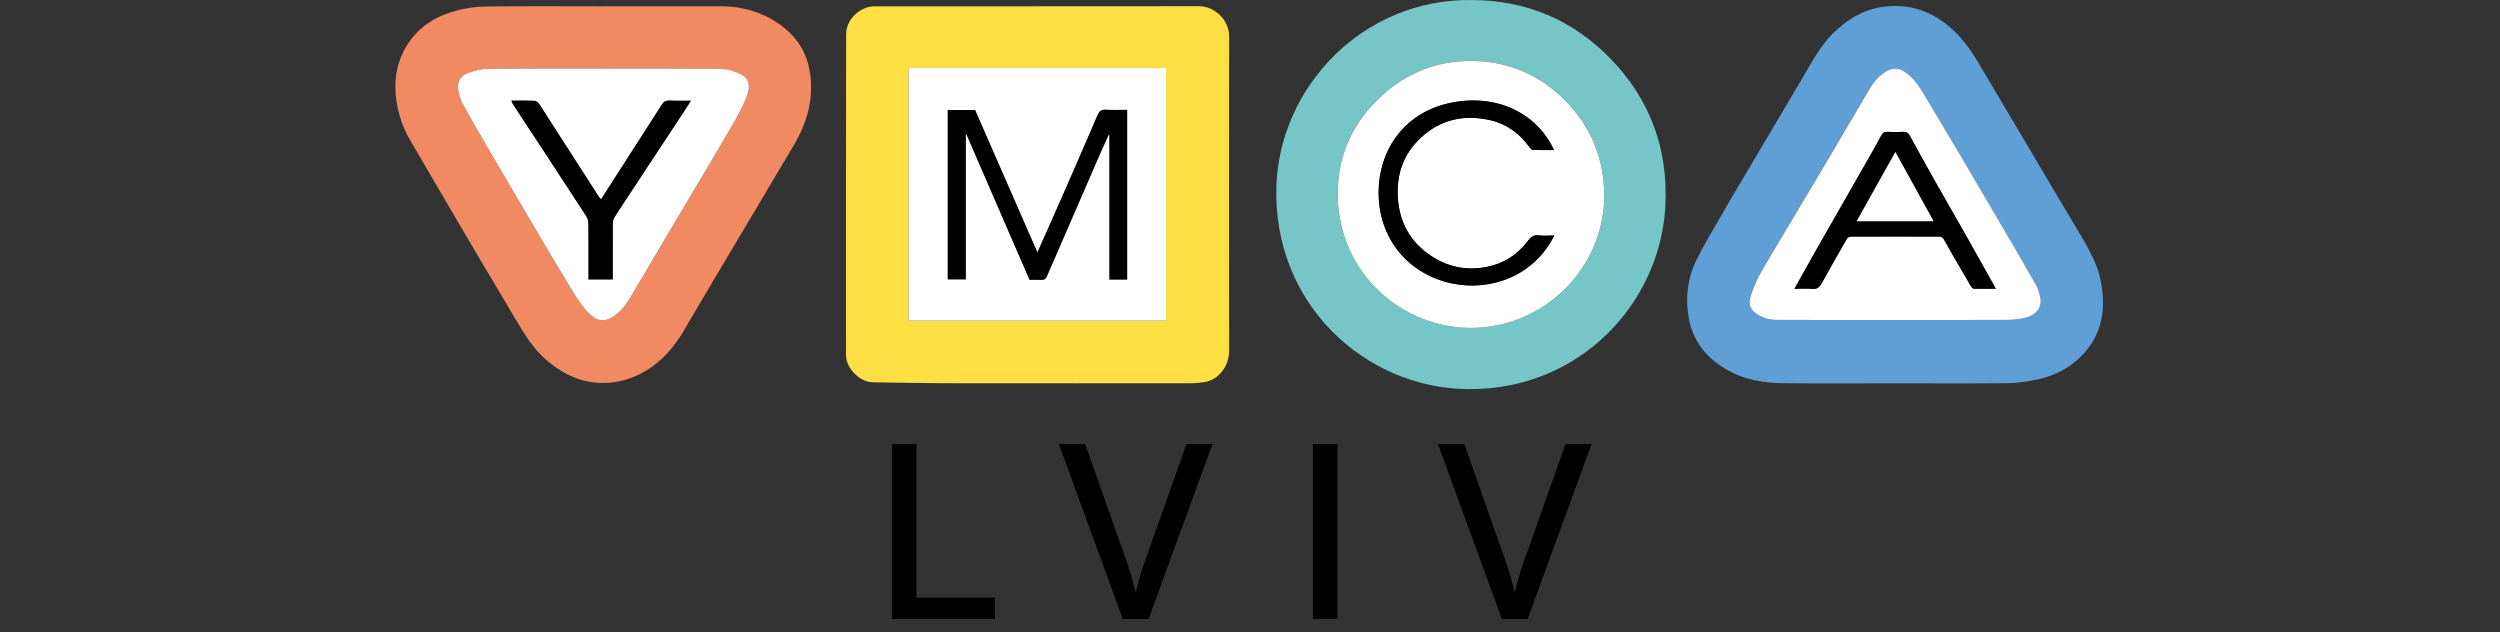
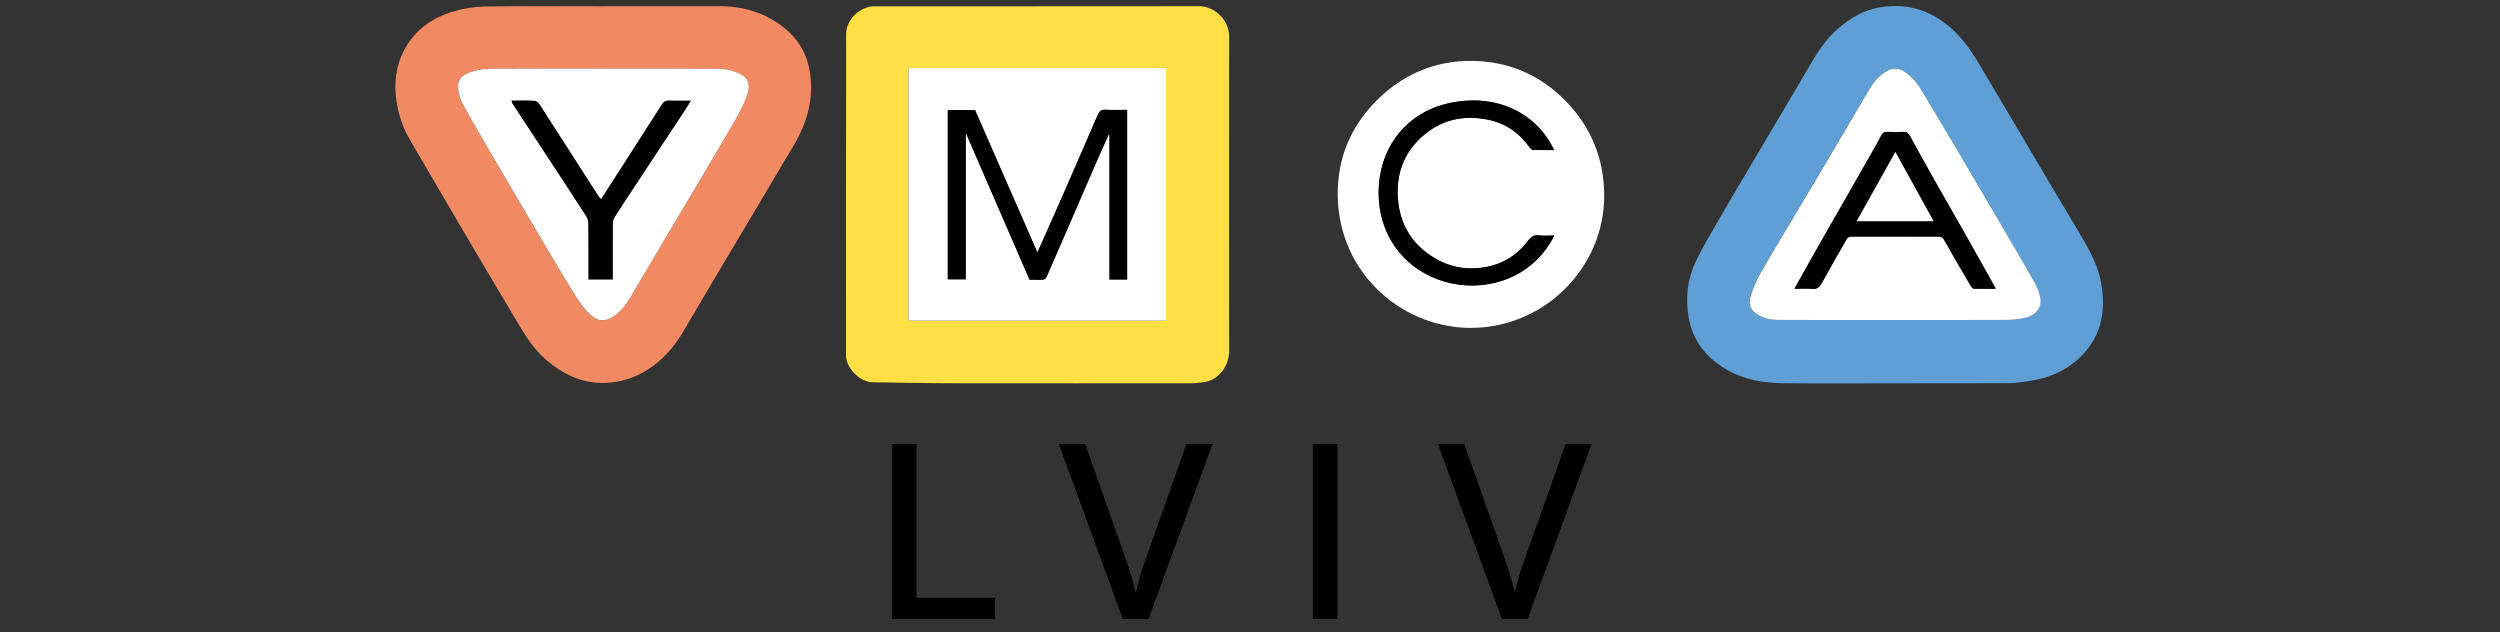
<svg xmlns="http://www.w3.org/2000/svg" width="174" height="44" viewBox="0 0 174 44" fill="none">
  <rect x="0" y="0" width="174" height="44" fill="#333333" stroke="none" />
  <g clip-path="url(#clip0_1_251)">
    <g clip-path="url(#clip1_1_251)">
      <g clip-path="url(#clip2_1_251)">
        <path d="M72.189 0.435C75.944 0.435 79.699 0.443 83.455 0.431C84.558 0.431 85.546 1.415 85.546 2.511C85.538 9.822 85.538 17.136 85.546 24.447C85.546 25.427 84.838 26.511 83.687 26.611C83.447 26.631 83.207 26.675 82.967 26.675C77.556 26.675 72.144 26.683 66.733 26.675C64.734 26.675 62.73 26.635 60.73 26.607C59.843 26.591 58.887 25.627 58.883 24.735C58.883 17.284 58.875 9.83 58.891 2.379C58.891 1.331 59.891 0.439 60.858 0.439C64.638 0.435 68.417 0.439 72.197 0.439M81.155 4.73H63.234V22.32H81.155V4.73Z" fill="#FFDF43" />
-         <path d="M131.835 26.679C129.247 26.679 126.655 26.699 124.068 26.671C122.728 26.655 121.416 26.427 120.232 25.759C118.785 24.939 117.805 23.744 117.525 22.06C117.301 20.724 117.445 19.412 118.029 18.189C118.501 17.205 119.073 16.261 119.617 15.313C120.268 14.173 120.944 13.046 121.612 11.918C122.22 10.886 122.836 9.854 123.444 8.822C124.12 7.682 124.788 6.539 125.464 5.403C126.095 4.343 126.667 3.231 127.547 2.351C128.479 1.423 129.559 0.724 130.887 0.504C132.882 0.176 134.566 0.784 136.018 2.167C136.874 2.979 137.47 3.967 138.053 4.971C138.729 6.135 139.433 7.286 140.117 8.446C140.857 9.694 141.589 10.946 142.329 12.194C143.017 13.353 143.713 14.505 144.396 15.665C145.14 16.933 145.956 18.165 146.232 19.652C146.62 21.74 146.22 23.596 144.58 25.047C143.721 25.811 142.677 26.259 141.549 26.463C140.929 26.575 140.297 26.667 139.669 26.671C137.058 26.695 134.446 26.679 131.831 26.679M131.863 22.272C134.486 22.272 137.11 22.276 139.733 22.264C140.133 22.264 140.537 22.208 140.925 22.124C141.677 21.96 142.129 21.392 142.005 20.764C141.941 20.432 141.837 20.092 141.677 19.8C141.037 18.652 140.369 17.525 139.705 16.389C138.605 14.505 137.506 12.626 136.394 10.746C135.594 9.39 134.774 8.042 133.97 6.687C133.586 6.035 133.194 5.395 132.526 4.979C132.166 4.755 131.815 4.707 131.423 4.891C130.819 5.183 130.415 5.671 130.083 6.235C129.151 7.818 128.223 9.406 127.287 10.986C126.431 12.43 125.568 13.869 124.712 15.309C123.952 16.585 123.176 17.849 122.448 19.145C122.172 19.632 121.964 20.176 121.808 20.716C121.696 21.108 121.784 21.5 122.16 21.784C122.612 22.124 123.128 22.26 123.668 22.264C126.395 22.28 129.127 22.272 131.855 22.272" fill="#5F9FD6" />
+         <path d="M131.835 26.679C129.247 26.679 126.655 26.699 124.068 26.671C122.728 26.655 121.416 26.427 120.232 25.759C118.785 24.939 117.805 23.744 117.525 22.06C117.301 20.724 117.445 19.412 118.029 18.189C118.501 17.205 119.073 16.261 119.617 15.313C120.268 14.173 120.944 13.046 121.612 11.918C122.22 10.886 122.836 9.854 123.444 8.822C124.12 7.682 124.788 6.539 125.464 5.403C126.095 4.343 126.667 3.231 127.547 2.351C128.479 1.423 129.559 0.724 130.887 0.504C132.882 0.176 134.566 0.784 136.018 2.167C136.874 2.979 137.47 3.967 138.053 4.971C138.729 6.135 139.433 7.286 140.117 8.446C140.857 9.694 141.589 10.946 142.329 12.194C143.017 13.353 143.713 14.505 144.396 15.665C145.14 16.933 145.956 18.165 146.232 19.652C146.62 21.74 146.22 23.596 144.58 25.047C143.721 25.811 142.677 26.259 141.549 26.463C140.929 26.575 140.297 26.667 139.669 26.671M131.863 22.272C134.486 22.272 137.11 22.276 139.733 22.264C140.133 22.264 140.537 22.208 140.925 22.124C141.677 21.96 142.129 21.392 142.005 20.764C141.941 20.432 141.837 20.092 141.677 19.8C141.037 18.652 140.369 17.525 139.705 16.389C138.605 14.505 137.506 12.626 136.394 10.746C135.594 9.39 134.774 8.042 133.97 6.687C133.586 6.035 133.194 5.395 132.526 4.979C132.166 4.755 131.815 4.707 131.423 4.891C130.819 5.183 130.415 5.671 130.083 6.235C129.151 7.818 128.223 9.406 127.287 10.986C126.431 12.43 125.568 13.869 124.712 15.309C123.952 16.585 123.176 17.849 122.448 19.145C122.172 19.632 121.964 20.176 121.808 20.716C121.696 21.108 121.784 21.5 122.16 21.784C122.612 22.124 123.128 22.26 123.668 22.264C126.395 22.28 129.127 22.272 131.855 22.272" fill="#5F9FD6" />
        <path d="M41.946 0.435C44.673 0.435 47.405 0.435 50.132 0.435C51.788 0.435 53.304 0.911 54.599 1.951C55.539 2.707 56.147 3.715 56.351 4.915C56.675 6.802 56.195 8.53 55.223 10.15C54.383 11.549 53.556 12.961 52.72 14.365C51.836 15.849 50.948 17.328 50.068 18.816C49.224 20.24 48.388 21.676 47.541 23.099C46.921 24.139 46.145 25.043 45.117 25.703C44.329 26.211 43.477 26.523 42.529 26.623C40.802 26.803 39.378 26.187 38.086 25.107C37.166 24.339 36.554 23.351 35.959 22.344C35.003 20.732 34.039 19.12 33.087 17.508C32.115 15.865 31.155 14.213 30.188 12.565C29.644 11.637 29.108 10.71 28.56 9.782C28.048 8.914 27.732 7.986 27.588 6.986C27.416 5.794 27.544 4.655 28.088 3.571C28.816 2.127 30.027 1.259 31.527 0.807C32.243 0.591 33.007 0.467 33.755 0.455C36.482 0.415 39.214 0.439 41.941 0.439M41.934 4.775C39.31 4.775 36.686 4.767 34.063 4.783C33.635 4.783 33.191 4.863 32.783 4.999C32.135 5.21 31.819 5.526 31.879 6.162C31.911 6.526 32.023 6.91 32.199 7.234C32.871 8.458 33.579 9.662 34.279 10.866C35.135 12.337 35.998 13.805 36.866 15.273C37.818 16.884 38.766 18.504 39.742 20.104C40.094 20.68 40.45 21.268 40.914 21.748C41.514 22.364 42.053 22.5 42.805 21.952C43.305 21.588 43.633 21.096 43.937 20.584C44.745 19.228 45.541 17.868 46.345 16.509C47.025 15.357 47.712 14.213 48.396 13.061C49.212 11.685 50.04 10.314 50.836 8.926C51.244 8.214 51.676 7.502 51.96 6.742C52.332 5.746 52.02 5.334 51.212 5.022C50.824 4.875 50.388 4.795 49.972 4.791C47.293 4.771 44.609 4.779 41.929 4.779" fill="#F18A63" />
-         <path d="M102.415 0.003C106.223 0.011 109.478 1.383 112.118 4.111C114.865 6.946 116.109 10.394 115.909 14.333C115.569 21.032 110.01 27.175 102.135 27.083C94.993 26.999 88.562 21.136 88.838 12.937C89.066 6.078 94.825 -0.089 102.415 0.003ZM111.654 13.541C111.626 11.018 110.746 8.842 108.974 7.03C107.167 5.179 104.931 4.243 102.379 4.235C99.98 4.227 97.844 5.083 96.076 6.734C94.245 8.446 93.209 10.578 93.109 13.081C92.889 18.712 97.344 22.736 102.223 22.816C107.431 22.9 111.694 18.632 111.654 13.537" fill="#76C6C8" />
        <path d="M81.155 22.32H63.234V4.73H81.155V22.32ZM72.201 17.568C70.749 14.245 69.305 10.949 67.869 7.666H65.974V19.444H67.221V9.23C68.729 12.709 70.197 16.089 71.665 19.476C71.936 19.476 72.192 19.464 72.448 19.48C72.664 19.496 72.792 19.424 72.876 19.22C73.028 18.84 73.2 18.464 73.364 18.088C73.98 16.665 74.596 15.245 75.216 13.821C75.652 12.817 76.084 11.813 76.524 10.809C76.732 10.334 76.948 9.862 77.16 9.39C77.184 9.394 77.204 9.398 77.228 9.406V19.456H78.455V7.654C77.939 7.654 77.448 7.678 76.96 7.646C76.64 7.622 76.512 7.774 76.4 8.03C75.604 9.874 74.804 11.713 74 13.553C73.416 14.889 72.816 16.217 72.213 17.58" fill="white" />
        <path d="M131.863 22.272C129.135 22.272 126.403 22.28 123.676 22.264C123.136 22.264 122.62 22.124 122.168 21.784C121.788 21.5 121.704 21.108 121.816 20.716C121.972 20.176 122.18 19.636 122.456 19.144C123.184 17.853 123.96 16.585 124.72 15.309C125.58 13.869 126.439 12.43 127.295 10.986C128.231 9.402 129.159 7.818 130.091 6.235C130.423 5.671 130.823 5.183 131.431 4.891C131.819 4.703 132.174 4.755 132.534 4.979C133.202 5.395 133.59 6.035 133.978 6.686C134.782 8.042 135.598 9.39 136.402 10.746C137.51 12.621 138.613 14.505 139.713 16.389C140.377 17.521 141.045 18.652 141.685 19.8C141.849 20.092 141.949 20.432 142.013 20.764C142.137 21.392 141.685 21.96 140.933 22.124C140.541 22.208 140.137 22.264 139.741 22.264C137.118 22.276 134.494 22.272 131.871 22.272M124.896 20.1C125.352 20.1 125.74 20.068 126.115 20.108C126.483 20.148 126.643 19.968 126.803 19.684C127.371 18.657 127.955 17.633 128.543 16.617C128.587 16.541 128.715 16.469 128.803 16.469C130.867 16.461 132.93 16.461 134.994 16.469C135.086 16.469 135.214 16.533 135.258 16.609C135.474 16.961 135.662 17.325 135.866 17.681C136.298 18.433 136.738 19.18 137.178 19.928C137.218 19.996 137.302 20.092 137.366 20.092C137.862 20.108 138.353 20.1 138.905 20.1C138.753 19.824 138.633 19.608 138.513 19.392C137.965 18.416 137.422 17.441 136.87 16.465C136.114 15.133 135.35 13.809 134.598 12.477C134.026 11.462 133.466 10.442 132.902 9.422C132.806 9.25 132.682 9.162 132.462 9.178C132.102 9.202 131.739 9.194 131.379 9.178C131.147 9.166 131.023 9.254 130.919 9.458C130.699 9.886 130.459 10.302 130.223 10.718C129.467 12.046 128.707 13.373 127.947 14.701C127.399 15.661 126.847 16.621 126.299 17.585C125.84 18.396 125.384 19.212 124.888 20.1" fill="white" />
        <path d="M41.934 4.775C44.613 4.775 47.297 4.767 49.976 4.787C50.392 4.787 50.828 4.867 51.216 5.015C52.024 5.327 52.332 5.738 51.964 6.734C51.68 7.498 51.252 8.21 50.844 8.918C50.048 10.306 49.22 11.678 48.404 13.053C47.721 14.205 47.033 15.349 46.353 16.501C45.549 17.856 44.757 19.22 43.945 20.576C43.641 21.088 43.313 21.58 42.813 21.948C42.062 22.496 41.522 22.36 40.922 21.744C40.458 21.268 40.098 20.676 39.746 20.104C38.77 18.504 37.822 16.885 36.87 15.273C36.002 13.805 35.139 12.337 34.283 10.866C33.583 9.662 32.875 8.458 32.203 7.234C32.027 6.914 31.915 6.526 31.883 6.162C31.827 5.527 32.139 5.211 32.787 4.999C33.195 4.867 33.639 4.787 34.067 4.783C36.69 4.763 39.314 4.771 41.938 4.771M41.837 13.869C41.77 13.797 41.714 13.753 41.678 13.697C40.298 11.546 38.918 9.394 37.534 7.246C37.466 7.138 37.314 7.026 37.198 7.022C36.678 6.998 36.154 7.01 35.603 7.01C35.635 7.094 35.651 7.166 35.683 7.218C36.402 8.314 37.126 9.41 37.846 10.51C38.842 12.025 39.834 13.545 40.822 15.069C40.91 15.201 40.958 15.385 40.958 15.545C40.97 16.641 40.966 17.736 40.966 18.832V19.444H42.645C42.645 18.136 42.641 16.857 42.649 15.573C42.649 15.421 42.689 15.249 42.769 15.121C43.297 14.293 43.841 13.477 44.381 12.657C45.481 10.99 46.581 9.322 47.677 7.654C47.809 7.454 47.937 7.246 48.084 7.014C47.545 7.014 47.053 7.03 46.565 7.006C46.325 6.994 46.193 7.086 46.073 7.278C44.673 9.47 43.261 11.658 41.842 13.873" fill="white" />
        <path d="M111.654 13.541C111.694 18.636 107.431 22.9 102.223 22.82C97.348 22.744 92.889 18.716 93.113 13.085C93.209 10.578 94.249 8.45 96.081 6.738C97.848 5.087 99.984 4.231 102.379 4.239C104.935 4.247 107.167 5.183 108.974 7.034C110.742 8.846 111.626 11.018 111.654 13.545M108.154 10.442C106.995 7.934 104.219 6.466 100.896 7.174C98.012 7.79 96.184 10.046 95.972 12.849C95.709 16.345 97.864 19.032 100.996 19.716C103.723 20.312 106.767 19.224 108.174 16.393C107.803 16.393 107.443 16.429 107.091 16.385C106.719 16.333 106.523 16.529 106.331 16.781C105.343 18.084 103.983 18.676 102.395 18.684C101.484 18.688 100.6 18.424 99.796 17.936C98.336 17.045 97.496 15.733 97.312 14.065C97.124 12.338 97.588 10.778 98.916 9.562C100.24 8.346 101.804 7.982 103.539 8.326C104.787 8.574 105.755 9.262 106.487 10.294C106.539 10.362 106.639 10.438 106.719 10.438C107.183 10.45 107.647 10.446 108.15 10.446" fill="white" />
        <path d="M72.201 17.569C72.808 16.205 73.404 14.877 73.988 13.541C74.796 11.702 75.596 9.862 76.388 8.018C76.5 7.762 76.624 7.61 76.948 7.634C77.436 7.666 77.927 7.642 78.443 7.642V19.444H77.216V9.394C77.196 9.39 77.172 9.382 77.148 9.378C76.936 9.85 76.72 10.322 76.512 10.798C76.072 11.802 75.64 12.806 75.204 13.809C74.588 15.233 73.968 16.657 73.352 18.077C73.188 18.453 73.016 18.828 72.864 19.208C72.78 19.412 72.652 19.484 72.436 19.468C72.18 19.452 71.924 19.464 71.653 19.464C70.185 16.081 68.717 12.697 67.209 9.218V19.432H65.962V7.654H67.857C69.293 10.938 70.737 14.237 72.189 17.557" fill="black" />
        <path d="M124.892 20.1C125.388 19.216 125.844 18.396 126.303 17.584C126.847 16.621 127.403 15.661 127.951 14.701C128.711 13.373 129.467 12.045 130.227 10.718C130.463 10.302 130.703 9.886 130.923 9.458C131.027 9.254 131.151 9.166 131.383 9.178C131.743 9.194 132.106 9.198 132.466 9.178C132.682 9.166 132.81 9.25 132.906 9.422C133.47 10.438 134.03 11.461 134.602 12.473C135.354 13.805 136.118 15.129 136.874 16.461C137.426 17.433 137.97 18.412 138.517 19.388C138.637 19.604 138.757 19.82 138.909 20.096C138.357 20.096 137.862 20.104 137.37 20.088C137.306 20.088 137.222 19.992 137.182 19.924C136.742 19.176 136.302 18.428 135.87 17.677C135.666 17.32 135.478 16.957 135.262 16.605C135.218 16.529 135.086 16.465 134.998 16.465C132.934 16.457 130.871 16.457 128.807 16.465C128.719 16.465 128.591 16.537 128.547 16.613C127.959 17.628 127.375 18.652 126.807 19.68C126.647 19.968 126.487 20.144 126.119 20.104C125.744 20.064 125.356 20.096 124.9 20.096M129.223 15.397H134.578C133.686 13.781 132.806 12.185 131.919 10.578C131.019 12.189 130.127 13.777 129.223 15.397Z" fill="black" />
        <path d="M41.837 13.869C43.261 11.654 44.669 9.466 46.069 7.274C46.193 7.082 46.321 6.994 46.561 7.002C47.049 7.022 47.541 7.01 48.081 7.01C47.932 7.242 47.809 7.45 47.673 7.65C46.573 9.318 45.473 10.986 44.377 12.653C43.837 13.473 43.293 14.289 42.765 15.117C42.685 15.245 42.645 15.417 42.645 15.569C42.637 16.849 42.641 18.133 42.641 19.44H40.962V18.828C40.962 17.733 40.966 16.637 40.954 15.541C40.954 15.381 40.902 15.201 40.818 15.065C39.834 13.541 38.838 12.022 37.842 10.506C37.122 9.41 36.398 8.314 35.679 7.214C35.643 7.158 35.631 7.09 35.599 7.006C36.151 7.006 36.674 6.994 37.194 7.018C37.31 7.022 37.462 7.134 37.53 7.242C38.918 9.39 40.294 11.542 41.674 13.693C41.709 13.749 41.766 13.797 41.834 13.865" fill="black" />
        <path d="M108.154 10.442C107.651 10.442 107.187 10.45 106.723 10.434C106.643 10.434 106.543 10.358 106.491 10.29C105.759 9.258 104.791 8.57 103.543 8.322C101.804 7.978 100.244 8.342 98.92 9.558C97.592 10.774 97.128 12.333 97.316 14.061C97.5 15.729 98.336 17.041 99.8 17.932C100.604 18.424 101.488 18.684 102.399 18.68C103.987 18.672 105.347 18.08 106.335 16.777C106.527 16.525 106.723 16.329 107.095 16.381C107.447 16.429 107.807 16.389 108.178 16.389C106.771 19.22 103.727 20.308 101 19.712C97.868 19.028 95.716 16.345 95.977 12.845C96.189 10.042 98.012 7.786 100.9 7.17C104.223 6.462 106.999 7.93 108.158 10.438" fill="black" />
        <path d="M129.223 15.397C130.127 13.781 131.019 12.189 131.919 10.578C132.802 12.185 133.682 13.777 134.578 15.397H129.223Z" fill="white" />
        <path d="M62.078 30.902H63.786V41.597H69.253V43.08H62.078V30.902Z" fill="black" />
        <path d="M73.7 30.902H75.528L78.563 39.509C78.771 40.165 79.027 41.181 79.027 41.181H79.063C79.063 41.181 79.303 40.165 79.527 39.509L82.579 30.902H84.39L79.939 43.08H78.147L73.696 30.902H73.7Z" fill="black" />
        <path d="M93.085 30.902H91.377V43.08H93.085V30.902Z" fill="black" />
        <path d="M100.084 30.902H101.912L104.947 39.509C105.155 40.165 105.411 41.181 105.411 41.181H105.447C105.447 41.181 105.687 40.165 105.911 39.509L108.962 30.902H110.774L106.323 43.08H104.531L100.08 30.902H100.084Z" fill="black" />
      </g>
    </g>
  </g>
  <defs>
    <clipPath id="clip0_1_251">
      <rect width="119.98" height="43.58" fill="white" transform="translate(27)" />
    </clipPath>
    <clipPath id="clip1_1_251">
      <rect width="119.98" height="43.58" fill="white" transform="translate(27)" />
    </clipPath>
    <clipPath id="clip2_1_251">
      <rect width="119.98" height="43.573" fill="white" transform="translate(27 0.003)" />
    </clipPath>
  </defs>
</svg>